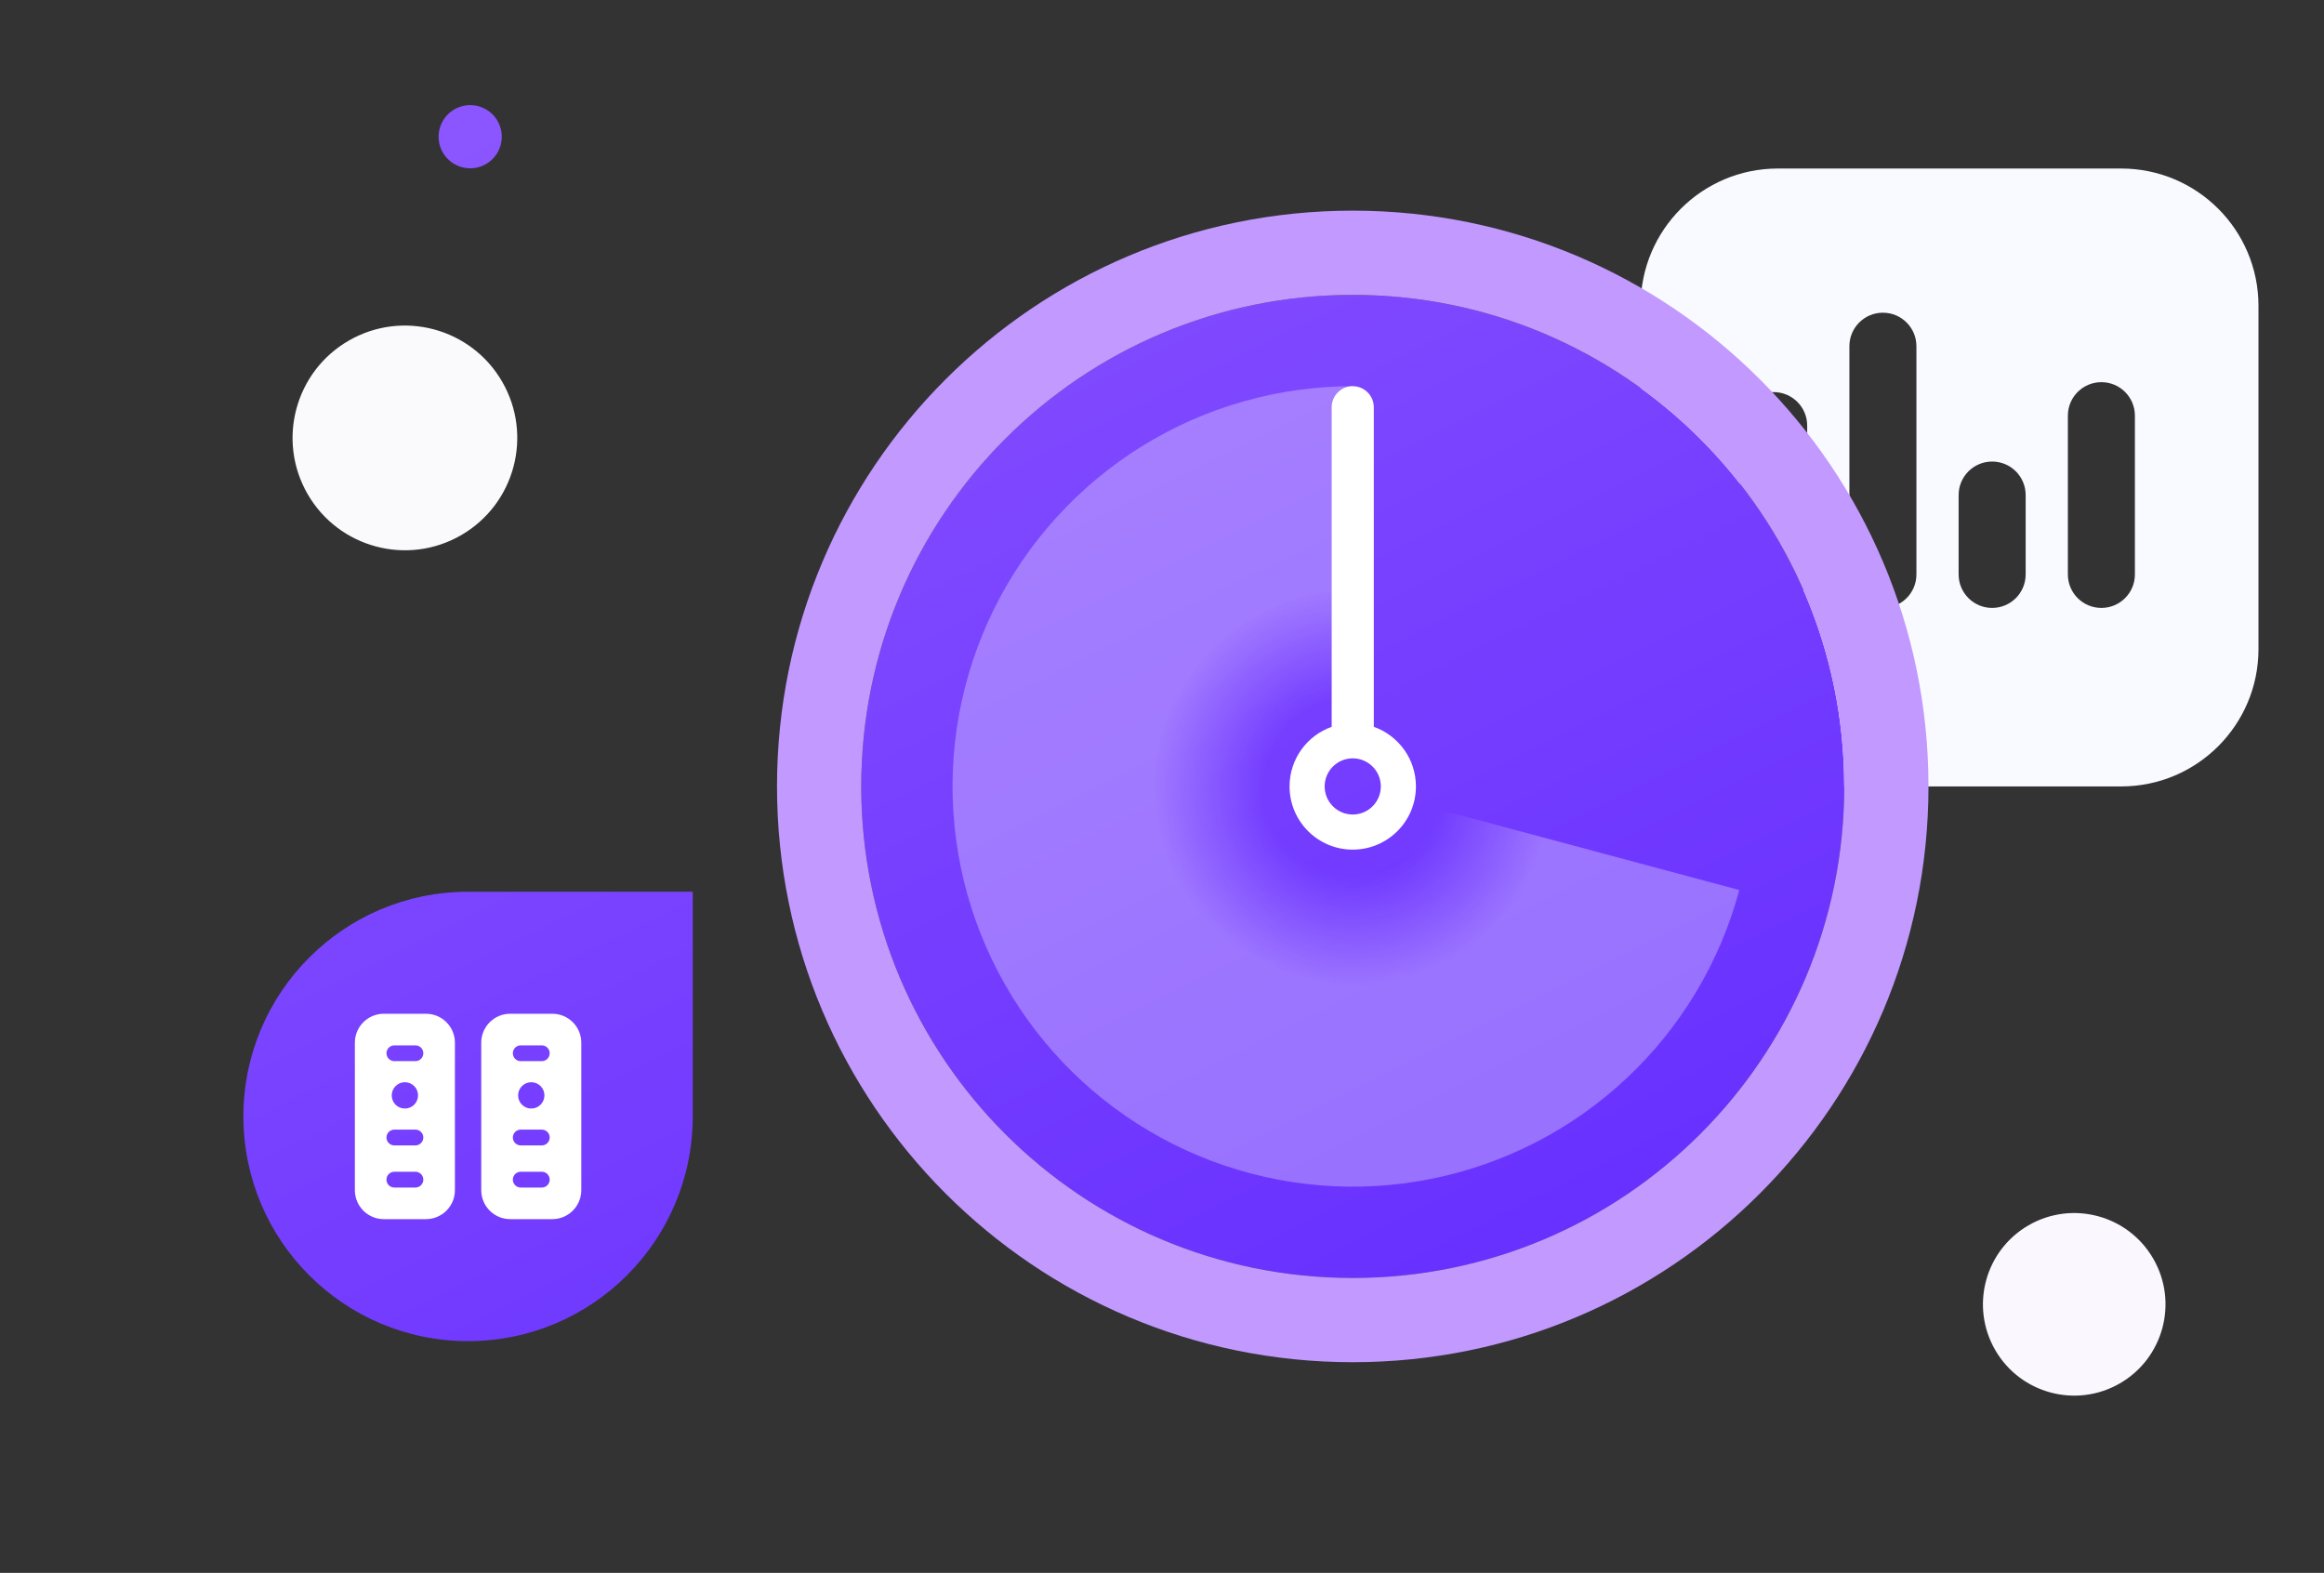
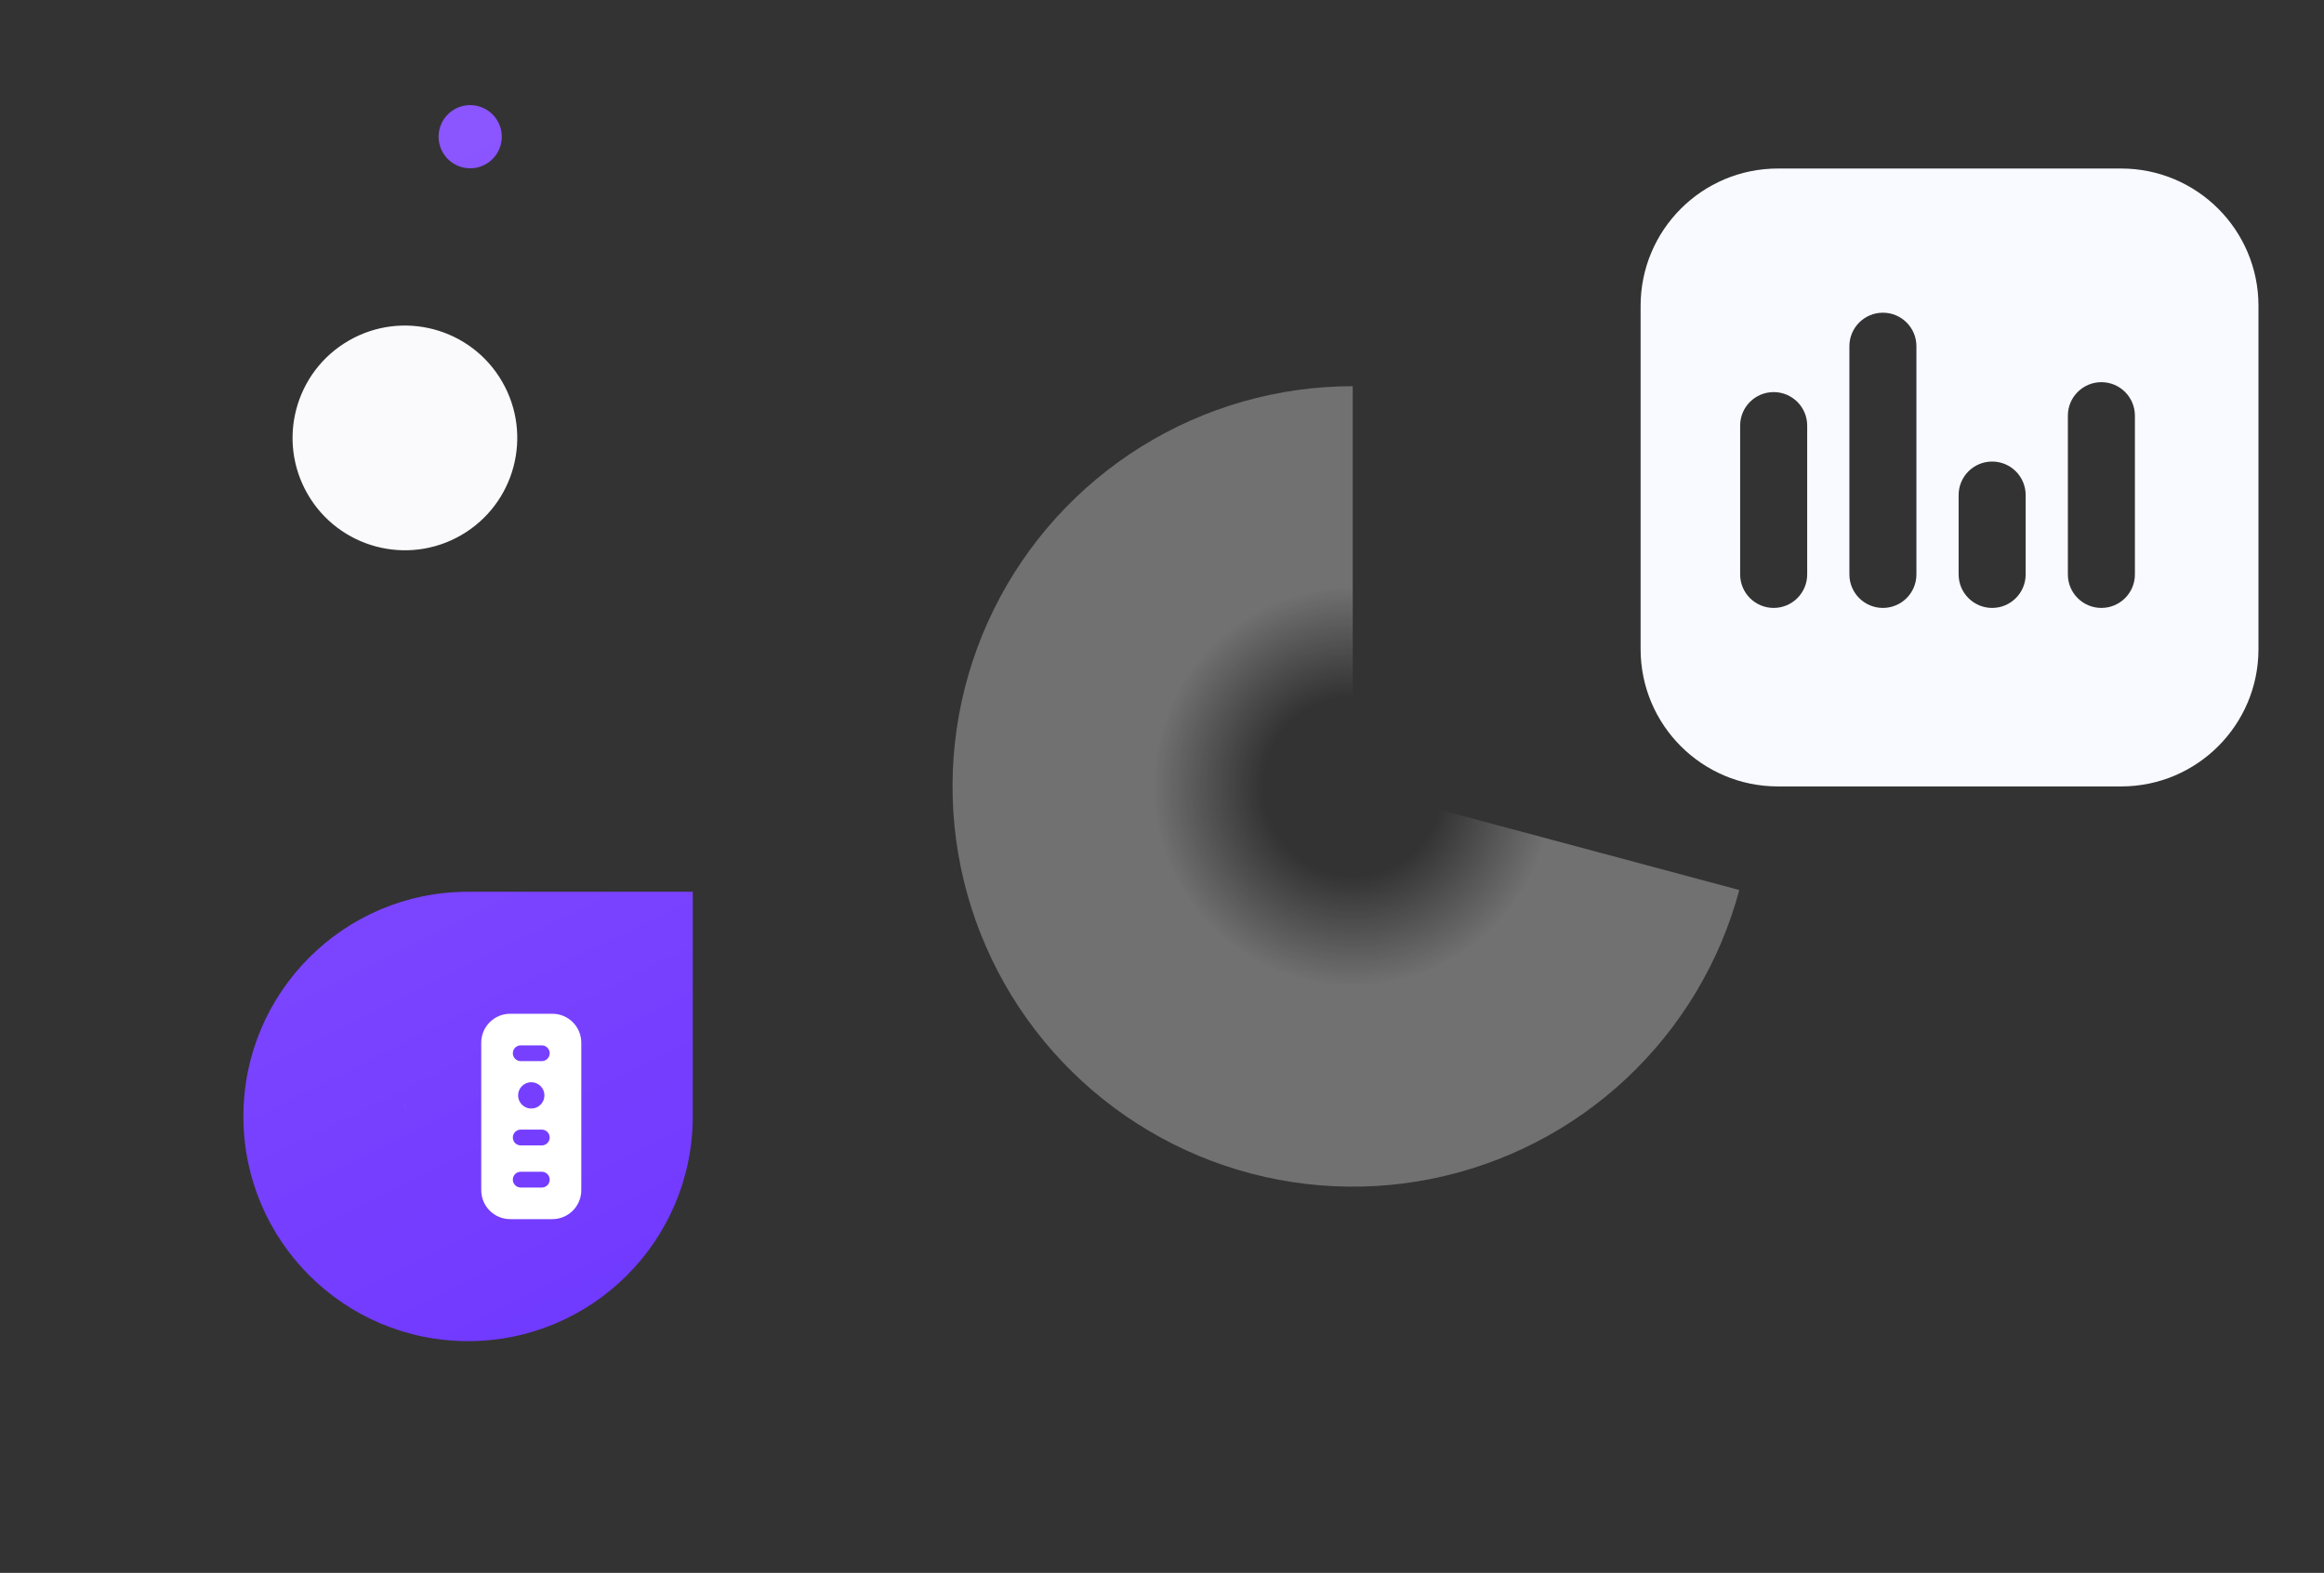
<svg xmlns="http://www.w3.org/2000/svg" width="331" height="224" viewBox="0 0 331 224" fill="none">
  <rect x="0" y="0" width="331" height="224" fill="#333333" stroke="none" />
  <path fill-rule="evenodd" clip-rule="evenodd" d="M253.222 24C242.422 24 233.667 32.755 233.667 43.556V92.444C233.667 103.245 242.422 112 253.222 112H302.111C312.911 112 321.667 103.245 321.667 92.444V43.556C321.667 32.755 312.911 24 302.111 24H253.222ZM263.403 81.808C263.403 84.442 265.54 86.578 268.176 86.578C270.813 86.578 272.95 84.442 272.95 81.808V49.303C272.95 46.669 270.813 44.533 268.176 44.533C265.54 44.533 263.403 46.669 263.403 49.303V81.808ZM247.844 81.808C247.844 84.442 249.982 86.578 252.618 86.578C255.254 86.578 257.392 84.442 257.392 81.808V60.609C257.392 57.975 255.254 55.84 252.618 55.84C249.982 55.84 247.844 57.975 247.844 60.609V81.808ZM299.293 86.578C296.657 86.578 294.519 84.442 294.519 81.808V59.196C294.519 56.562 296.657 54.426 299.293 54.426C301.929 54.426 304.067 56.562 304.067 59.196V81.808C304.067 84.442 301.929 86.578 299.293 86.578ZM278.961 81.808C278.961 84.442 281.098 86.578 283.735 86.578C286.371 86.578 288.508 84.442 288.508 81.808V70.502C288.508 67.868 286.371 65.732 283.735 65.732C281.098 65.732 278.961 67.868 278.961 70.502V81.808Z" fill="#F8FAFF" />
-   <path d="M262.667 112C262.667 150.66 231.327 182 192.667 182C154.007 182 122.667 150.66 122.667 112C122.667 73.34 154.007 42 192.667 42C231.327 42 262.667 73.34 262.667 112Z" fill="url(#paint0_linear_33557_21861)" />
  <path d="M69.218 23.368C67.066 24.61 64.314 23.873 63.071 21.721C61.828 19.568 62.566 16.816 64.718 15.573C66.871 14.331 69.623 15.068 70.865 17.221C72.108 19.373 71.371 22.125 69.218 23.368Z" fill="url(#paint1_linear_33557_21861)" />
  <path d="M34.667 159C34.667 176.673 48.993 191 66.667 191C84.34 191 98.667 176.673 98.667 159V127H66.667C48.993 127 34.667 141.327 34.667 159Z" fill="url(#paint2_linear_33557_21861)" />
-   <path fill-rule="evenodd" clip-rule="evenodd" d="M274.667 112C274.667 157.287 237.954 194 192.667 194C147.379 194 110.667 157.287 110.667 112C110.667 66.713 147.379 30 192.667 30C237.954 30 274.667 66.713 274.667 112ZM192.667 182C231.327 182 262.667 150.66 262.667 112C262.667 73.34 231.327 42 192.667 42C154.007 42 122.667 73.34 122.667 112C122.667 150.66 154.007 182 192.667 182Z" fill="#C299FF" />
  <path opacity="0.3" d="M192.667 55C182.028 55 171.601 57.977 162.567 63.596C153.532 69.213 146.25 77.248 141.545 86.79C136.839 96.331 134.898 106.999 135.941 117.587C136.984 128.175 140.969 138.259 147.446 146.699C153.922 155.14 162.631 161.599 172.588 165.347C182.545 169.094 193.352 169.98 203.787 167.905C214.221 165.829 223.867 160.875 231.631 153.602C239.396 146.33 244.971 137.029 247.724 126.753L196.767 113.099C196.562 113.864 196.147 114.557 195.568 115.098C194.99 115.64 194.272 116.009 193.495 116.163C192.718 116.318 191.913 116.252 191.171 115.973C190.43 115.694 189.781 115.213 189.299 114.584C188.817 113.956 188.52 113.205 188.442 112.416C188.365 111.628 188.509 110.833 188.86 110.123C189.21 109.412 189.752 108.814 190.425 108.395C191.098 107.977 191.874 107.755 192.667 107.755V55Z" fill="url(#paint3_angular_33557_21861)" />
  <path d="M65.671 76.223C58.018 80.641 48.232 78.019 43.814 70.367C39.396 62.714 42.018 52.928 49.67 48.51C57.323 44.092 67.109 46.714 71.527 54.367C75.945 62.019 73.323 71.805 65.671 76.223Z" fill="#FAFAFD" />
-   <path d="M301.925 197.017C295.707 200.606 287.756 198.476 284.167 192.258C280.577 186.04 282.707 178.09 288.925 174.5C295.143 170.91 303.093 173.04 306.683 179.258C310.273 185.476 308.143 193.427 301.925 197.017Z" fill="#FAF7FF" />
  <path fill-rule="evenodd" clip-rule="evenodd" d="M72.667 144.375C70.388 144.375 68.542 146.221 68.542 148.5V169.5C68.542 171.779 70.388 173.625 72.667 173.625H78.667C80.945 173.625 82.792 171.779 82.792 169.5V148.5C82.792 146.221 80.945 144.375 78.667 144.375H72.667ZM73.042 150C73.042 149.379 73.545 148.875 74.167 148.875H77.167C77.788 148.875 78.292 149.379 78.292 150C78.292 150.621 77.788 151.125 77.167 151.125H74.167C73.545 151.125 73.042 150.621 73.042 150ZM74.167 160.875C73.545 160.875 73.042 161.379 73.042 162C73.042 162.621 73.545 163.125 74.167 163.125H77.167C77.788 163.125 78.292 162.621 78.292 162C78.292 161.379 77.788 160.875 77.167 160.875H74.167ZM73.042 168C73.042 167.379 73.545 166.875 74.167 166.875H77.167C77.788 166.875 78.292 167.379 78.292 168C78.292 168.621 77.788 169.125 77.167 169.125H74.167C73.545 169.125 73.042 168.621 73.042 168ZM75.664 154.125L75.659 154.125L75.656 154.125L75.652 154.125C74.621 154.134 73.792 154.973 73.792 156.003C73.792 157.035 74.629 157.88 75.671 157.875L75.667 157.875V156.75L75.675 157.875L75.671 157.875C76.704 157.873 77.542 157.034 77.542 156C77.542 154.962 76.699 154.125 75.664 154.125Z" fill="white" />
  <path d="M57.671 157.875L57.675 157.875L57.667 156.75V157.875L57.671 157.875Z" fill="white" />
-   <path fill-rule="evenodd" clip-rule="evenodd" d="M54.667 144.375C52.388 144.375 50.542 146.221 50.542 148.5V169.5C50.542 171.779 52.388 173.625 54.667 173.625H60.667C62.945 173.625 64.792 171.779 64.792 169.5V148.5C64.792 146.221 62.945 144.375 60.667 144.375H54.667ZM57.66 154.125L57.664 154.125C58.699 154.125 59.542 154.962 59.542 156C59.542 157.034 58.704 157.873 57.671 157.875C56.629 157.88 55.792 157.035 55.792 156.003C55.792 154.973 56.621 154.134 57.652 154.125L57.656 154.125L57.66 154.125ZM56.167 148.875C55.545 148.875 55.042 149.379 55.042 150C55.042 150.621 55.545 151.125 56.167 151.125H59.167C59.788 151.125 60.292 150.621 60.292 150C60.292 149.379 59.788 148.875 59.167 148.875H56.167ZM55.042 162C55.042 161.379 55.545 160.875 56.167 160.875H59.167C59.788 160.875 60.292 161.379 60.292 162C60.292 162.621 59.788 163.125 59.167 163.125H56.167C55.545 163.125 55.042 162.621 55.042 162ZM56.167 166.875C55.545 166.875 55.042 167.379 55.042 168C55.042 168.621 55.545 169.125 56.167 169.125H59.167C59.788 169.125 60.292 168.621 60.292 168C60.292 167.379 59.788 166.875 59.167 166.875H56.167Z" fill="white" />
-   <path fill-rule="evenodd" clip-rule="evenodd" d="M192.667 55C194.323 55 195.667 56.343 195.667 58V103.512C199.162 104.748 201.667 108.081 201.667 112C201.667 116.971 197.637 121 192.667 121C187.696 121 183.667 116.971 183.667 112C183.667 108.081 186.171 104.748 189.667 103.512V58C189.667 56.343 191.01 55 192.667 55ZM192.667 116C194.876 116 196.667 114.209 196.667 112C196.667 109.791 194.876 108 192.667 108C190.457 108 188.667 109.791 188.667 112C188.667 114.209 190.457 116 192.667 116Z" fill="white" />
  <defs>
    <linearGradient id="paint0_linear_33557_21861" x1="-38.979" y1="71.829" x2="60.67" y2="271.622" gradientUnits="userSpaceOnUse">
      <stop stop-color="#8B55FF" />
      <stop offset="1" stop-color="#662EFF" />
    </linearGradient>
    <linearGradient id="paint1_linear_33557_21861" x1="-38.979" y1="71.829" x2="60.67" y2="271.622" gradientUnits="userSpaceOnUse">
      <stop stop-color="#8B55FF" />
      <stop offset="1" stop-color="#662EFF" />
    </linearGradient>
    <linearGradient id="paint2_linear_33557_21861" x1="-38.979" y1="71.829" x2="60.67" y2="271.622" gradientUnits="userSpaceOnUse">
      <stop stop-color="#8B55FF" />
      <stop offset="1" stop-color="#662EFF" />
    </linearGradient>
    <radialGradient id="paint3_angular_33557_21861" cx="0" cy="0" r="1" gradientUnits="userSpaceOnUse" gradientTransform="translate(192.667 112) rotate(90) scale(57)">
      <stop offset="0.223" stop-color="white" stop-opacity="0" />
      <stop offset="0.496" stop-color="white" />
    </radialGradient>
  </defs>
</svg>